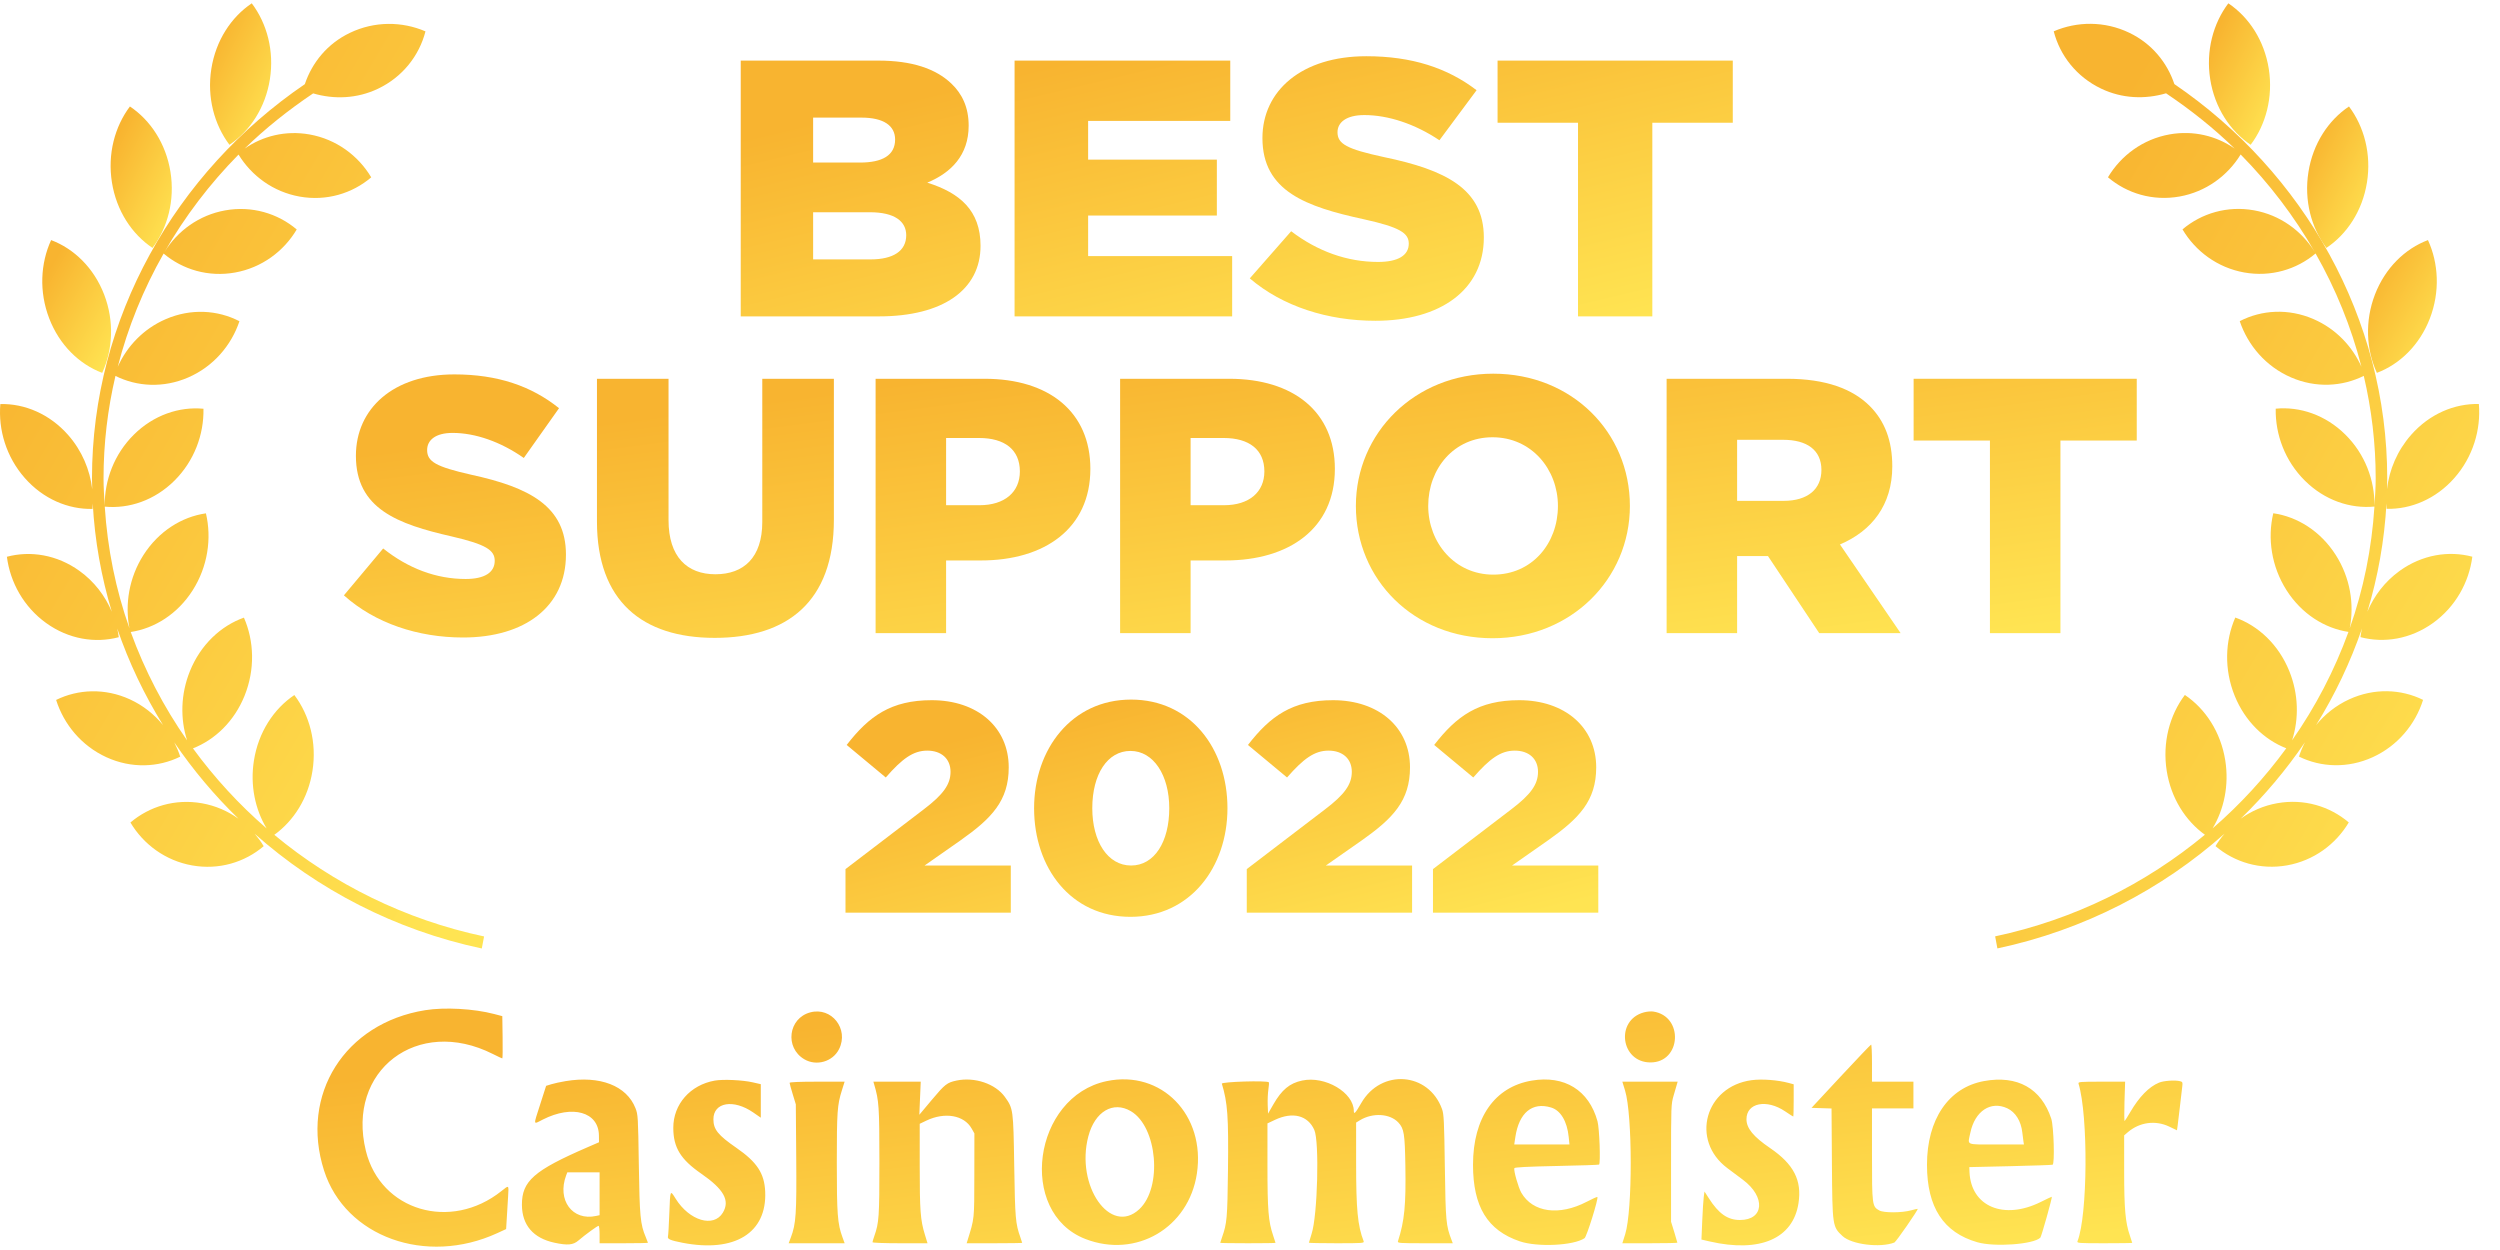
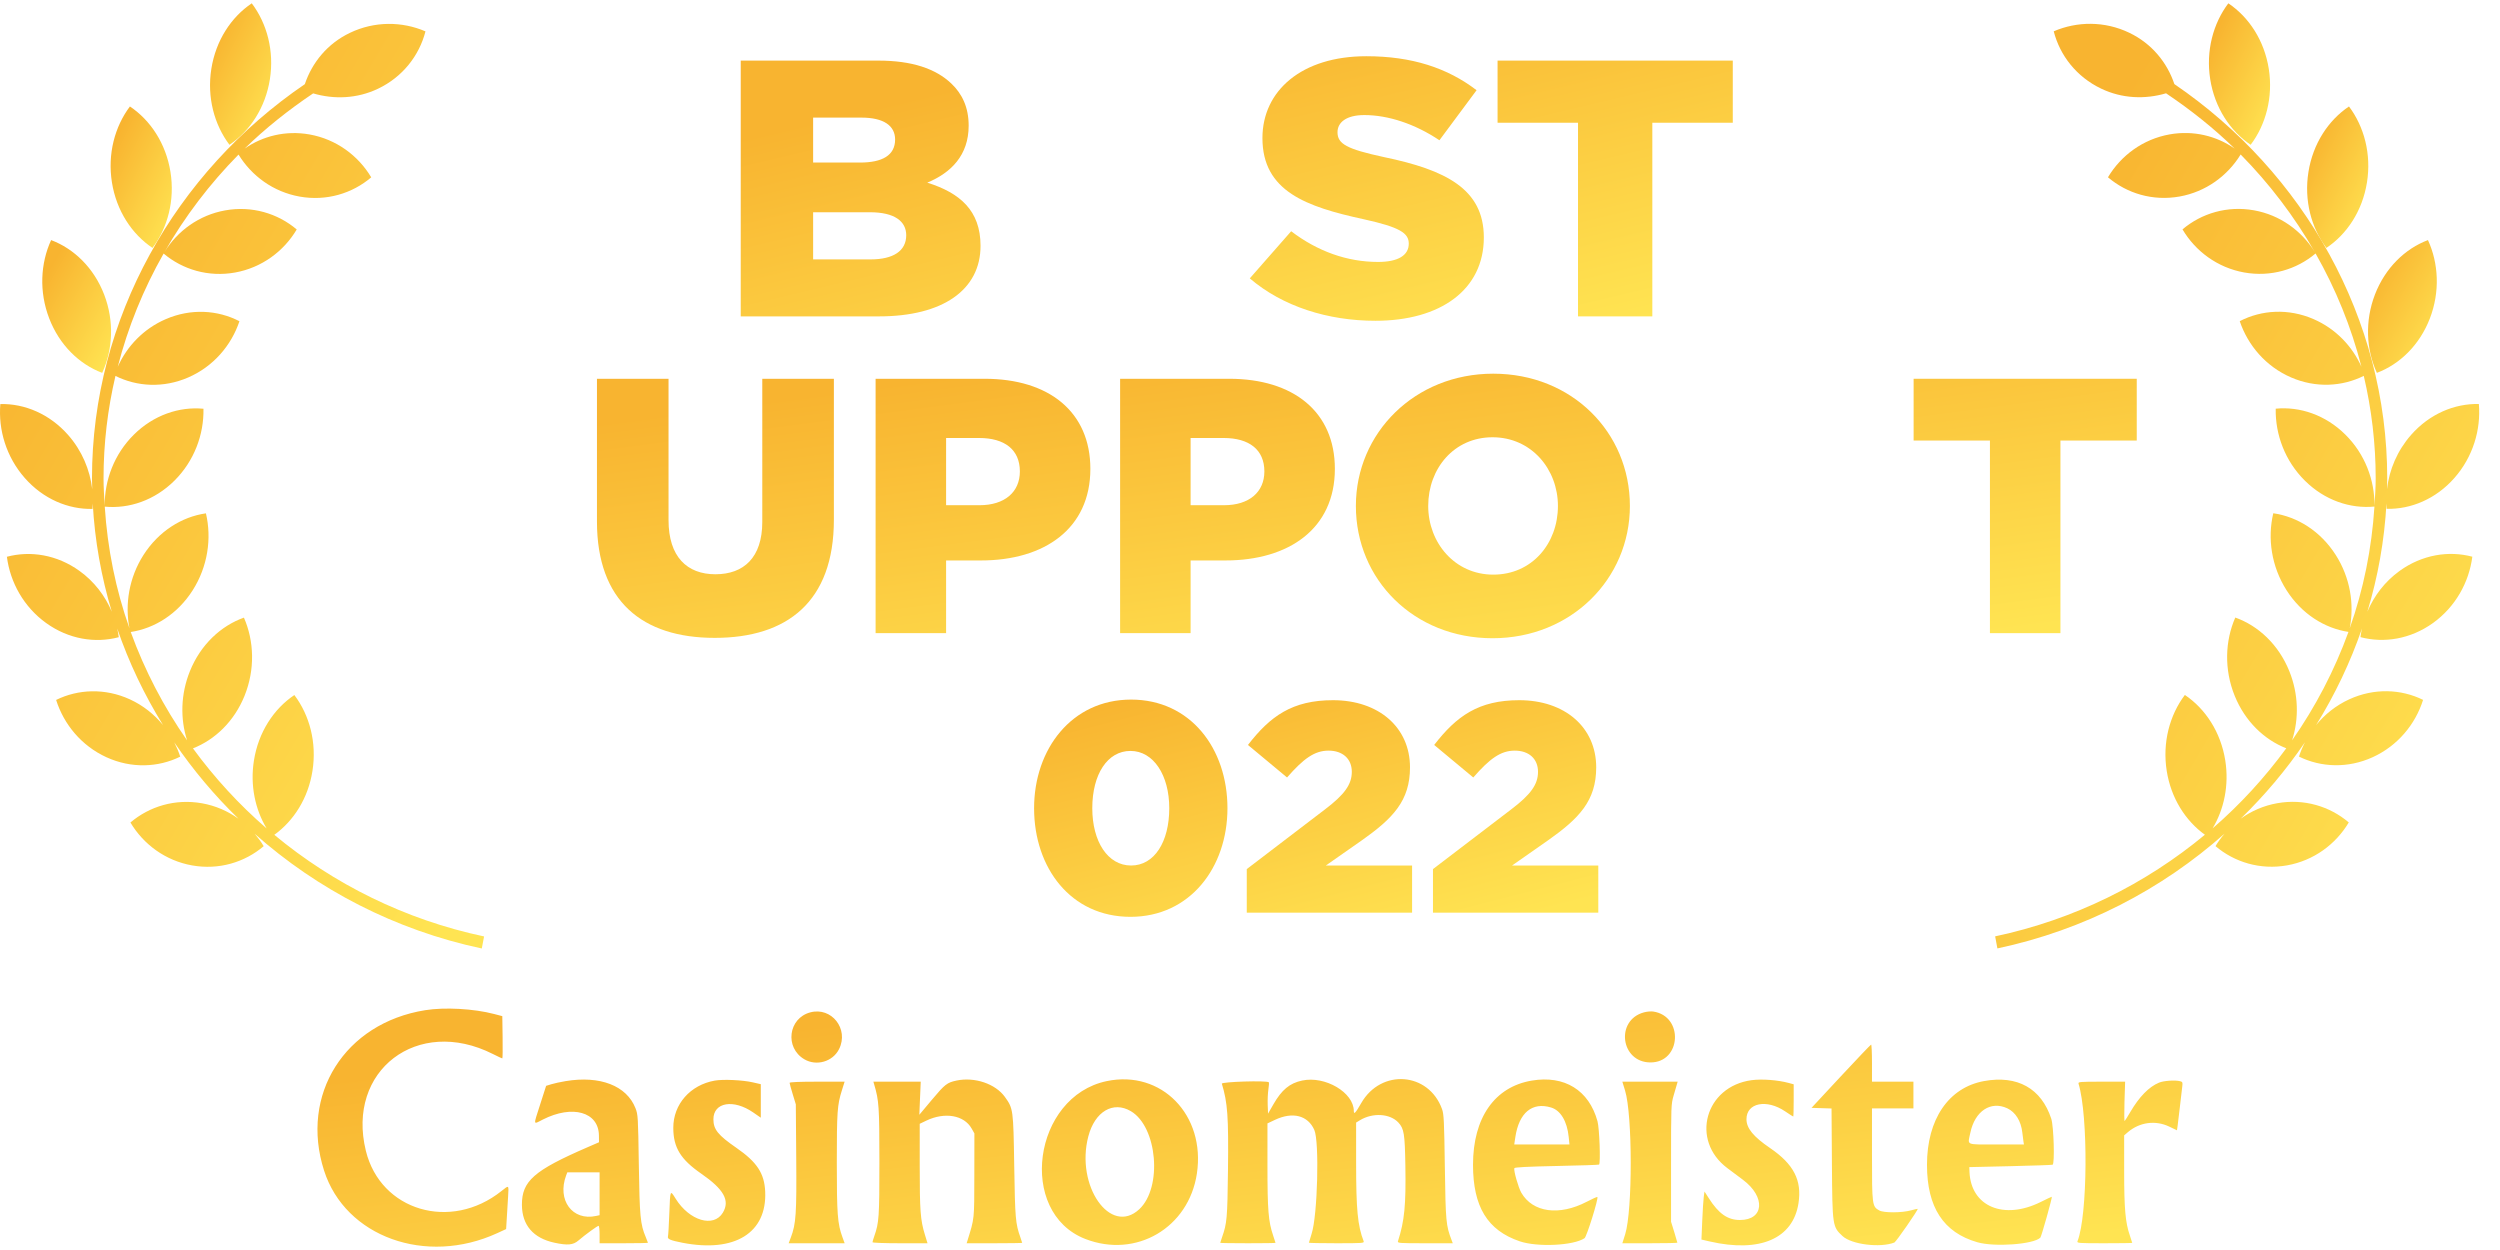
<svg xmlns="http://www.w3.org/2000/svg" width="116" height="58" viewBox="0 0 116 58" fill="none">
  <path d="M12.523 3.677C12.73 2.361 12.388 1.09 11.682 0.154C10.728 0.794 10.014 1.877 9.806 3.195C9.598 4.511 9.941 5.783 10.647 6.718C11.601 6.078 12.315 4.995 12.523 3.677Z" fill="url(#paint0_linear_1176_1144)" />
  <path d="M7.076 11.503C7.78 10.566 8.12 9.294 7.91 7.978C7.699 6.661 6.983 5.579 6.028 4.94C5.323 5.878 4.984 7.15 5.194 8.467C5.405 9.783 6.12 10.864 7.076 11.503Z" fill="url(#paint1_linear_1176_1144)" />
  <path d="M4.742 17.301C5.237 16.224 5.308 14.905 4.833 13.668C4.357 12.431 3.436 11.541 2.372 11.14C1.878 12.217 1.807 13.536 2.283 14.773C2.758 16.01 3.679 16.9 4.742 17.301Z" fill="url(#paint2_linear_1176_1144)" />
  <path d="M22.461 43.451C18.78 42.67 15.467 41.009 12.728 38.736C13.628 38.088 14.299 37.04 14.498 35.773C14.706 34.456 14.364 33.185 13.658 32.25C12.703 32.89 11.989 33.974 11.782 35.291C11.6 36.439 11.839 37.554 12.371 38.44C11.09 37.331 9.944 36.081 8.953 34.724C9.975 34.324 10.864 33.475 11.344 32.293C11.841 31.066 11.794 29.745 11.318 28.658C10.248 29.039 9.311 29.91 8.814 31.137C8.379 32.21 8.361 33.355 8.681 34.353C7.595 32.8 6.714 31.109 6.066 29.325C7.175 29.156 8.238 28.491 8.937 27.395C9.642 26.288 9.829 24.981 9.555 23.819C8.436 23.98 7.362 24.648 6.656 25.754C5.987 26.805 5.79 28.036 6.007 29.154C5.371 27.355 4.986 25.458 4.861 23.508C5.985 23.616 7.171 23.217 8.09 22.306C9.009 21.395 9.465 20.164 9.441 18.966C8.317 18.859 7.13 19.257 6.21 20.169C5.3 21.071 4.845 22.287 4.86 23.475C4.833 23.049 4.804 22.625 4.804 22.194C4.804 20.573 4.996 18.98 5.357 17.443C6.362 17.945 7.583 18.012 8.729 17.516C9.894 17.012 10.732 16.034 11.11 14.905C10.096 14.38 8.852 14.305 7.688 14.81C6.664 15.253 5.891 16.063 5.463 17.021C5.937 15.174 6.657 13.409 7.592 11.765C8.474 12.509 9.67 12.867 10.907 12.645C12.147 12.421 13.167 11.661 13.768 10.647C12.885 9.9 11.687 9.539 10.447 9.762C9.237 9.98 8.241 10.71 7.635 11.687C8.578 10.046 9.732 8.528 11.068 7.172C11.675 8.163 12.682 8.904 13.905 9.122C15.146 9.343 16.343 8.979 17.225 8.229C16.622 7.217 15.601 6.459 14.361 6.238C13.258 6.043 12.191 6.309 11.349 6.897C12.319 5.948 13.393 5.099 14.53 4.333C15.497 4.618 16.564 4.583 17.542 4.116C18.686 3.57 19.454 2.576 19.742 1.456C18.66 0.99 17.384 0.975 16.241 1.522C15.194 2.021 14.481 2.902 14.144 3.905C8.137 8.001 4.268 14.776 4.268 22.194C4.268 22.365 4.275 22.533 4.279 22.702C4.175 21.801 3.803 20.913 3.162 20.184C2.303 19.208 1.145 18.723 0.016 18.748C-0.085 19.943 0.29 21.202 1.149 22.178C2.007 23.155 3.166 23.639 4.294 23.614C4.301 23.53 4.301 23.446 4.303 23.36C4.397 25.086 4.701 26.769 5.188 28.385C4.879 27.649 4.375 26.983 3.687 26.489C2.646 25.74 1.415 25.542 0.32 25.834C0.471 27.021 1.102 28.161 2.143 28.91C3.184 29.659 4.416 29.858 5.511 29.566C5.494 29.43 5.468 29.297 5.439 29.162C5.978 30.735 6.694 32.237 7.566 33.645C7.159 33.148 6.643 32.732 6.027 32.45C4.872 31.922 3.628 31.973 2.604 32.477C2.963 33.614 3.784 34.607 4.939 35.136C6.094 35.664 7.338 35.613 8.362 35.109C8.29 34.879 8.194 34.659 8.085 34.444C8.953 35.72 9.953 36.908 11.066 37.99C10.575 37.637 10.002 37.384 9.371 37.272C8.13 37.052 6.933 37.415 6.052 38.164C6.655 39.178 7.676 39.936 8.917 40.156C10.158 40.376 11.354 40.012 12.235 39.263C12.114 39.058 11.971 38.868 11.816 38.686C14.726 41.27 18.327 43.154 22.355 44.01L22.461 43.451Z" fill="url(#paint3_linear_1176_1144)" />
  <path d="M104.431 6.718C105.136 5.783 105.478 4.511 105.272 3.195C105.063 1.877 104.35 0.794 103.395 0.154C102.689 1.09 102.347 2.361 102.554 3.677C102.762 4.995 103.476 6.078 104.431 6.718Z" fill="url(#paint4_linear_1176_1144)" />
  <path d="M109.827 8.467C110.038 7.15 109.697 5.878 108.993 4.94C108.039 5.579 107.322 6.661 107.112 7.978C106.901 9.294 107.242 10.566 107.945 11.503C108.901 10.864 109.617 9.783 109.827 8.467Z" fill="url(#paint5_linear_1176_1144)" />
  <path d="M110.287 17.301C111.351 16.9 112.271 16.01 112.747 14.773C113.222 13.536 113.151 12.217 112.657 11.14C111.593 11.541 110.673 12.431 110.197 13.668C109.722 14.905 109.793 16.224 110.287 17.301Z" fill="url(#paint6_linear_1176_1144)" />
  <path d="M111.347 26.486C110.66 26.98 110.157 27.646 109.846 28.381C110.335 26.766 110.638 25.082 110.732 23.357C110.735 23.442 110.734 23.526 110.741 23.61C111.869 23.636 113.029 23.151 113.887 22.175C114.745 21.199 115.12 19.939 115.019 18.745C113.891 18.72 112.732 19.204 111.874 20.18C111.232 20.91 110.861 21.797 110.756 22.699C110.76 22.529 110.767 22.361 110.767 22.191C110.767 14.773 106.898 7.998 100.891 3.902C100.554 2.898 99.841 2.018 98.794 1.518C97.65 0.971 96.375 0.987 95.293 1.453C95.58 2.573 96.349 3.566 97.493 4.112C98.471 4.58 99.538 4.614 100.505 4.329C101.643 5.096 102.717 5.944 103.686 6.893C102.843 6.306 101.776 6.04 100.674 6.235C99.434 6.456 98.414 7.213 97.81 8.226C98.691 8.976 99.888 9.34 101.129 9.119C102.352 8.901 103.36 8.159 103.966 7.168C105.303 8.524 106.457 10.043 107.4 11.684C106.793 10.707 105.797 9.976 104.588 9.759C103.348 9.536 102.149 9.897 101.268 10.643C101.869 11.658 102.887 12.418 104.128 12.642C105.365 12.864 106.56 12.506 107.443 11.761C108.378 13.405 109.098 15.17 109.571 17.018C109.143 16.059 108.372 15.25 107.347 14.806C106.183 14.301 104.94 14.377 103.924 14.902C104.304 16.03 105.142 17.009 106.307 17.513C107.452 18.009 108.673 17.942 109.679 17.44C110.039 18.977 110.232 20.57 110.232 22.191C110.232 22.621 110.202 23.046 110.176 23.471C110.19 22.284 109.736 21.068 108.825 20.166C107.906 19.254 106.718 18.855 105.593 18.963C105.57 20.161 106.025 21.391 106.946 22.302C107.864 23.214 109.051 23.612 110.174 23.505C110.049 25.455 109.665 27.352 109.028 29.15C109.246 28.033 109.049 26.802 108.379 25.751C107.673 24.645 106.6 23.976 105.48 23.815C105.205 24.978 105.392 26.285 106.098 27.391C106.798 28.487 107.86 29.153 108.969 29.321C108.321 31.105 107.44 32.796 106.354 34.349C106.674 33.352 106.657 32.206 106.221 31.134C105.724 29.907 104.787 29.035 103.717 28.654C103.241 29.741 103.194 31.062 103.691 32.289C104.171 33.471 105.06 34.321 106.083 34.721C105.09 36.078 103.946 37.328 102.664 38.437C103.196 37.55 103.434 36.436 103.253 35.287C103.045 33.971 102.332 32.887 101.378 32.246C100.672 33.181 100.329 34.452 100.536 35.77C100.736 37.037 101.407 38.084 102.307 38.732C99.568 41.006 96.254 42.666 92.575 43.447L92.679 44.007C96.708 43.151 100.308 41.267 103.218 38.683C103.064 38.864 102.922 39.055 102.799 39.26C103.681 40.009 104.878 40.373 106.119 40.153C107.359 39.932 108.379 39.175 108.983 38.161C108.102 37.412 106.904 37.048 105.665 37.269C105.033 37.38 104.46 37.634 103.969 37.986C105.083 36.904 106.082 35.717 106.95 34.441C106.841 34.655 106.745 34.876 106.673 35.106C107.697 35.61 108.941 35.66 110.096 35.133C111.252 34.604 112.073 33.611 112.431 32.474C111.407 31.97 110.163 31.918 109.008 32.447C108.392 32.729 107.875 33.144 107.468 33.642C108.341 32.233 109.057 30.732 109.597 29.159C109.567 29.293 109.542 29.427 109.525 29.563C110.62 29.854 111.85 29.655 112.892 28.907C113.934 28.158 114.564 27.018 114.716 25.831C113.62 25.539 112.389 25.737 111.347 26.486Z" fill="url(#paint7_linear_1176_1144)" />
  <path d="M34.37 14.68H40.787C43.755 14.68 45.497 13.443 45.497 11.408C45.497 9.764 44.537 8.95 43.026 8.475C44.128 8.017 44.946 7.204 44.946 5.83C44.946 4.982 44.644 4.355 44.146 3.88C43.417 3.185 42.315 2.812 40.751 2.812H34.37V14.68ZM37.729 12.036V9.848H40.36C41.515 9.848 42.049 10.272 42.049 10.916C42.049 11.646 41.444 12.036 40.396 12.036H37.729ZM37.729 7.543V5.457H39.969C41 5.457 41.533 5.83 41.533 6.474C41.533 7.204 40.947 7.543 39.898 7.543H37.729Z" fill="url(#paint8_linear_1176_1144)" />
-   <path d="M47.076 14.68H57.172V11.883H50.489V10.001H56.462V7.407H50.489V5.61H57.084V2.812H47.076V14.68Z" fill="url(#paint9_linear_1176_1144)" />
  <path d="M63.82 14.884C66.842 14.884 68.85 13.443 68.85 11.018C68.85 8.763 67.073 7.882 64.211 7.288C62.487 6.915 62.06 6.678 62.06 6.135C62.06 5.678 62.469 5.339 63.305 5.339C64.407 5.339 65.651 5.745 66.789 6.508L68.513 4.186C67.162 3.151 65.509 2.609 63.394 2.609C60.407 2.609 58.577 4.203 58.577 6.407C58.577 8.882 60.621 9.594 63.269 10.171C64.958 10.543 65.367 10.815 65.367 11.306C65.367 11.849 64.869 12.154 63.945 12.154C62.505 12.154 61.136 11.662 59.91 10.73L57.99 12.917C59.519 14.223 61.616 14.884 63.82 14.884Z" fill="url(#paint10_linear_1176_1144)" />
  <path d="M73.22 14.68H76.668V5.695H80.401V2.812H69.487V5.695H73.22V14.68Z" fill="url(#paint11_linear_1176_1144)" />
-   <path d="M21.488 29.58C24.354 29.58 26.26 28.147 26.26 25.735C26.26 23.493 24.573 22.616 21.859 22.026C20.223 21.655 19.819 21.419 19.819 20.88C19.819 20.424 20.206 20.087 20.999 20.087C22.044 20.087 23.225 20.492 24.304 21.25L25.939 18.94C24.658 17.912 23.09 17.372 21.083 17.372C18.251 17.372 16.514 18.957 16.514 21.149C16.514 23.611 18.453 24.319 20.965 24.892C22.567 25.263 22.955 25.533 22.955 26.022C22.955 26.562 22.483 26.865 21.606 26.865C20.24 26.865 18.942 26.376 17.779 25.449L15.957 27.624C17.407 28.922 19.397 29.58 21.488 29.58Z" fill="url(#paint12_linear_1176_1144)" />
  <path d="M33.162 29.597C36.517 29.597 38.692 27.927 38.692 24.117V17.575H35.37V24.218C35.37 25.87 34.511 26.646 33.195 26.646C31.88 26.646 31.02 25.837 31.02 24.134V17.575H27.699V24.201C27.699 27.894 29.806 29.597 33.162 29.597Z" fill="url(#paint13_linear_1176_1144)" />
  <path d="M40.628 29.378H43.899V26.005H45.518C48.452 26.005 50.593 24.538 50.593 21.756C50.593 19.109 48.671 17.575 45.686 17.575H40.628V29.378ZM43.899 23.442V20.323H45.434C46.614 20.323 47.322 20.863 47.322 21.874C47.322 22.835 46.614 23.442 45.45 23.442H43.899Z" fill="url(#paint14_linear_1176_1144)" />
  <path d="M51.973 29.378H55.244V26.005H56.863C59.797 26.005 61.938 24.538 61.938 21.756C61.938 19.109 60.016 17.575 57.032 17.575H51.973V29.378ZM55.244 23.442V20.323H56.779C57.959 20.323 58.667 20.863 58.667 21.874C58.667 22.835 57.959 23.442 56.795 23.442H55.244Z" fill="url(#paint15_linear_1176_1144)" />
  <path d="M69.253 29.614C72.895 29.614 75.627 26.865 75.627 23.476C75.627 20.053 72.929 17.339 69.287 17.339C65.645 17.339 62.913 20.087 62.913 23.476C62.913 26.899 65.611 29.614 69.253 29.614ZM69.287 26.663C67.5 26.663 66.269 25.179 66.269 23.476C66.269 21.739 67.466 20.289 69.253 20.289C71.058 20.289 72.288 21.773 72.288 23.476C72.288 25.213 71.091 26.663 69.287 26.663Z" fill="url(#paint16_linear_1176_1144)" />
-   <path d="M77.331 29.378H80.602V25.803H82.035L84.412 29.378H88.189L85.374 25.263C86.841 24.64 87.802 23.442 87.802 21.638C87.802 20.441 87.448 19.531 86.756 18.839C85.964 18.047 84.716 17.575 82.912 17.575H77.331V29.378ZM80.602 23.24V20.407H82.743C83.839 20.407 84.514 20.88 84.514 21.807C84.514 22.701 83.873 23.24 82.76 23.24H80.602Z" fill="url(#paint17_linear_1176_1144)" />
  <path d="M92.333 29.378H95.604V20.441H99.145V17.575H88.792V20.441H92.333V29.378Z" fill="url(#paint18_linear_1176_1144)" />
-   <path d="M39.231 42.348H46.901V40.16H42.9L44.562 38.997C46.015 37.972 46.805 37.155 46.805 35.605C46.805 33.749 45.351 32.489 43.232 32.489C41.349 32.489 40.325 33.223 39.286 34.566L41.1 36.075C41.861 35.203 42.374 34.829 43.025 34.829C43.675 34.829 44.105 35.203 44.105 35.812C44.105 36.394 43.772 36.864 42.858 37.557L39.231 40.326V42.348Z" fill="url(#paint19_linear_1176_1144)" />
  <path d="M52.454 42.541C55.223 42.541 56.954 40.243 56.954 37.501C56.954 34.732 55.237 32.461 52.482 32.461C49.727 32.461 47.982 34.76 47.982 37.501C47.982 40.271 49.685 42.541 52.454 42.541ZM52.482 40.16C51.402 40.16 50.682 39.052 50.682 37.501C50.682 35.923 51.388 34.843 52.454 34.843C53.52 34.843 54.254 35.965 54.254 37.501C54.254 39.066 53.562 40.16 52.482 40.16Z" fill="url(#paint20_linear_1176_1144)" />
  <path d="M57.85 42.348H65.521V40.16H61.519L63.181 38.997C64.635 37.972 65.424 37.155 65.424 35.605C65.424 33.749 63.97 32.489 61.852 32.489C59.968 32.489 58.944 33.223 57.905 34.566L59.719 36.075C60.481 35.203 60.993 34.829 61.644 34.829C62.295 34.829 62.724 35.203 62.724 35.812C62.724 36.394 62.392 36.864 61.478 37.557L57.85 40.326V42.348Z" fill="url(#paint21_linear_1176_1144)" />
  <path d="M66.49 42.348H74.161V40.16H70.16L71.821 38.997C73.275 37.972 74.064 37.155 74.064 35.605C74.064 33.749 72.61 32.489 70.492 32.489C68.609 32.489 67.584 33.223 66.546 34.566L68.36 36.075C69.121 35.203 69.633 34.829 70.284 34.829C70.935 34.829 71.364 35.203 71.364 35.812C71.364 36.394 71.032 36.864 70.118 37.557L66.49 40.326V42.348Z" fill="url(#paint22_linear_1176_1144)" />
  <path fill-rule="evenodd" clip-rule="evenodd" d="M19.727 46.873C15.997 47.472 13.906 50.79 15.037 54.316C16.023 57.39 19.764 58.74 23.075 57.217L23.484 57.029L23.516 56.508C23.534 56.222 23.56 55.776 23.576 55.516C23.609 54.968 23.624 54.98 23.267 55.265C20.91 57.145 17.659 56.181 16.976 53.399C16.061 49.673 19.374 47.144 22.864 48.903C23.092 49.017 23.291 49.111 23.307 49.111C23.323 49.111 23.329 48.67 23.321 48.13L23.307 47.149L22.933 47.051C21.981 46.801 20.638 46.727 19.727 46.873ZM37.594 46.975C36.577 47.248 36.404 48.607 37.317 49.148C37.881 49.483 38.641 49.263 38.932 48.68C39.4 47.745 38.585 46.708 37.594 46.975ZM76.278 46.974C74.944 47.336 75.194 49.289 76.575 49.297C78.014 49.307 78.136 47.147 76.708 46.935C76.606 46.92 76.412 46.937 76.278 46.974ZM85.417 49.939L84.055 51.404L84.519 51.419L84.983 51.434L85.001 53.981C85.022 56.9 85.025 56.917 85.494 57.354C85.913 57.745 87.238 57.91 87.899 57.654C87.977 57.623 89.016 56.124 88.982 56.09C88.975 56.083 88.838 56.114 88.677 56.159C88.245 56.279 87.412 56.282 87.201 56.166C86.867 55.981 86.86 55.931 86.86 53.566V51.431H87.822H88.783V50.81V50.19H87.822H86.86V49.327C86.86 48.852 86.842 48.466 86.82 48.469C86.798 48.472 86.167 49.133 85.417 49.939ZM26.245 50.164C26.01 50.203 25.71 50.268 25.579 50.309L25.34 50.383L25.064 51.244C24.74 52.257 24.726 52.181 25.19 51.946C26.562 51.251 27.773 51.593 27.79 52.68L27.794 53.001L27.252 53.236C24.771 54.312 24.212 54.804 24.217 55.907C24.222 56.846 24.744 57.452 25.73 57.663C26.339 57.793 26.593 57.77 26.837 57.561C27.146 57.296 27.719 56.878 27.774 56.878C27.8 56.878 27.821 57.06 27.821 57.282V57.687H28.943C29.56 57.687 30.065 57.677 30.065 57.664C30.065 57.652 30.018 57.531 29.961 57.396C29.712 56.81 29.677 56.438 29.641 54.019C29.608 51.806 29.602 51.716 29.486 51.42C29.076 50.377 27.842 49.898 26.245 50.164ZM33.164 50.14C32.024 50.344 31.239 51.239 31.241 52.332C31.243 53.245 31.578 53.794 32.535 54.456C33.59 55.185 33.879 55.707 33.54 56.269C33.111 56.979 31.987 56.644 31.347 55.615C31.092 55.206 31.099 55.191 31.057 56.298C31.037 56.84 31.008 57.325 30.993 57.377C30.96 57.492 31.106 57.554 31.666 57.664C34.091 58.136 35.591 57.209 35.505 55.289C35.467 54.441 35.123 53.92 34.166 53.258C33.314 52.669 33.102 52.405 33.102 51.934C33.102 51.144 34.035 50.986 34.952 51.62L35.301 51.861V51.084V50.306L34.928 50.221C34.457 50.113 33.549 50.071 33.164 50.14ZM44.384 50.138C43.945 50.23 43.846 50.308 43.248 51.02L42.657 51.725L42.689 50.958L42.722 50.19H41.623H40.525L40.56 50.311C40.785 51.073 40.803 51.343 40.804 53.895C40.804 56.473 40.787 56.733 40.567 57.357C40.521 57.486 40.484 57.614 40.484 57.64C40.484 57.666 41.058 57.687 41.76 57.687H43.037L42.911 57.275C42.707 56.608 42.675 56.169 42.675 54.102V52.144L42.982 51.997C43.839 51.587 44.731 51.741 45.083 52.362L45.212 52.59L45.209 54.532C45.205 56.624 45.218 56.505 44.89 57.566L44.852 57.687H46.141C46.85 57.687 47.429 57.678 47.429 57.667C47.429 57.656 47.392 57.54 47.345 57.411C47.12 56.778 47.099 56.537 47.06 54.1C47.019 51.47 47.014 51.438 46.627 50.897C46.189 50.288 45.223 49.96 44.384 50.138ZM51.356 50.163C47.928 50.876 47.195 56.259 50.359 57.488C52.716 58.404 55.159 56.971 55.536 54.451C55.942 51.738 53.893 49.635 51.356 50.163ZM60.42 50.137C59.841 50.26 59.475 50.563 59.085 51.242L58.837 51.673L58.821 51.264C58.813 51.039 58.827 50.717 58.853 50.55C58.879 50.382 58.888 50.233 58.873 50.218C58.784 50.128 56.666 50.193 56.694 50.284C56.962 51.171 57.008 51.815 56.978 54.318C56.951 56.536 56.931 56.762 56.702 57.411C56.657 57.54 56.619 57.656 56.619 57.667C56.619 57.678 57.196 57.687 57.902 57.687C58.607 57.687 59.184 57.679 59.184 57.668C59.184 57.658 59.135 57.506 59.075 57.331C58.853 56.68 58.81 56.157 58.81 54.084L58.81 52.126L59.157 51.962C59.98 51.573 60.683 51.753 60.984 52.428C61.224 52.966 61.136 56.391 60.86 57.243C60.791 57.459 60.733 57.648 60.733 57.662C60.733 57.675 61.313 57.687 62.021 57.687C63.226 57.687 63.307 57.681 63.273 57.593C62.994 56.863 62.924 56.129 62.924 53.958V52.087L63.097 51.981C63.693 51.618 64.496 51.666 64.886 52.087C65.146 52.37 65.184 52.601 65.209 54.073C65.24 55.918 65.169 56.65 64.865 57.593C64.837 57.681 64.92 57.687 66.122 57.687H67.409L67.353 57.539C67.094 56.861 67.078 56.685 67.041 54.154C67.01 52.008 66.995 51.696 66.91 51.461C66.288 49.742 64.084 49.578 63.162 51.182C62.897 51.643 62.817 51.73 62.817 51.552C62.816 50.693 61.488 49.909 60.42 50.137ZM71.073 50.14C69.349 50.431 68.348 51.866 68.348 54.046C68.348 55.99 69.019 57.089 70.517 57.597C71.34 57.876 73.011 57.797 73.522 57.453C73.623 57.386 74.179 55.601 74.118 55.54C74.106 55.527 73.884 55.626 73.625 55.761C72.345 56.428 71.121 56.26 70.59 55.344C70.452 55.106 70.225 54.309 70.265 54.203C70.281 54.161 70.869 54.13 72.229 54.102C73.297 54.081 74.183 54.051 74.197 54.037C74.272 53.962 74.214 52.357 74.124 52.028C73.73 50.586 72.594 49.883 71.073 50.14ZM81.276 50.12C79.114 50.409 78.423 52.91 80.149 54.201C80.329 54.336 80.654 54.579 80.872 54.742C81.936 55.537 81.855 56.61 80.731 56.608C80.161 56.607 79.747 56.316 79.286 55.594L79.089 55.287L79.055 55.529C79.036 55.663 79.004 56.164 78.984 56.644L78.947 57.515L79.336 57.605C81.66 58.138 83.197 57.475 83.45 55.828C83.614 54.766 83.228 54.017 82.132 53.27C81.356 52.742 81.036 52.35 81.036 51.931C81.037 51.171 81.969 50.983 82.835 51.57C83.029 51.701 83.196 51.808 83.207 51.808C83.218 51.808 83.227 51.471 83.227 51.06V50.312L83 50.25C82.49 50.112 81.752 50.056 81.276 50.12ZM92.057 50.162C90.414 50.463 89.412 51.935 89.412 54.046C89.412 56.017 90.174 57.188 91.751 57.641C92.551 57.871 94.358 57.739 94.672 57.427C94.723 57.376 95.241 55.529 95.204 55.529C95.188 55.529 94.957 55.638 94.691 55.771C92.98 56.623 91.457 55.986 91.385 54.388L91.375 54.154L93.271 54.111C94.315 54.087 95.201 54.057 95.241 54.043C95.345 54.007 95.294 52.262 95.179 51.91C94.718 50.501 93.606 49.879 92.057 50.162ZM100.181 50.234C99.715 50.425 99.26 50.89 98.846 51.598C98.723 51.807 98.606 51.995 98.585 52.015C98.564 52.034 98.56 51.632 98.576 51.12L98.606 50.19H97.511C96.493 50.19 96.418 50.197 96.445 50.284C96.899 51.783 96.868 56.403 96.396 57.593C96.361 57.681 96.442 57.687 97.647 57.687C98.355 57.687 98.935 57.679 98.935 57.668C98.935 57.658 98.885 57.506 98.826 57.331C98.617 56.725 98.561 56.094 98.561 54.334L98.561 52.681L98.734 52.532C99.28 52.067 100.013 51.968 100.654 52.275L101.011 52.446L101.04 52.248C101.055 52.139 101.106 51.723 101.151 51.322C101.196 50.922 101.245 50.506 101.259 50.398C101.281 50.23 101.268 50.198 101.165 50.17C100.936 50.108 100.403 50.142 100.181 50.234ZM36.637 50.243C36.637 50.272 36.702 50.509 36.782 50.769L36.926 51.242L36.945 53.706C36.966 56.329 36.935 56.78 36.696 57.416L36.594 57.687H37.893H39.192L39.089 57.404C38.861 56.779 38.828 56.341 38.828 53.945C38.828 51.581 38.85 51.271 39.064 50.591L39.19 50.19H37.914C37.111 50.19 36.637 50.209 36.637 50.243ZM75.403 50.602C75.751 51.738 75.754 56.172 75.408 57.271L75.277 57.687H76.554C77.256 57.687 77.83 57.675 77.83 57.661C77.83 57.646 77.764 57.422 77.684 57.162L77.537 56.689V53.965C77.537 51.313 77.54 51.231 77.655 50.837C77.72 50.615 77.789 50.378 77.808 50.311L77.843 50.19H76.56H75.277L75.403 50.602ZM71.97 51.388C72.412 51.522 72.713 52.024 72.787 52.749L72.823 53.102H71.542H70.261L70.311 52.765C70.482 51.63 71.092 51.122 71.97 51.388ZM93.138 51.425C93.517 51.601 93.777 52.019 93.835 52.545C93.851 52.688 93.874 52.873 93.887 52.954L93.91 53.102H92.629C91.167 53.102 91.298 53.162 91.425 52.555C91.635 51.553 92.371 51.067 93.138 51.425ZM52.474 51.56C53.705 52.288 53.945 55.101 52.862 56.109C51.525 57.353 49.895 55.019 50.499 52.725C50.802 51.573 51.65 51.072 52.474 51.56ZM27.821 55.39V56.384L27.662 56.419C26.56 56.664 25.837 55.685 26.271 54.534L26.323 54.397H27.072H27.821V55.39Z" fill="url(#paint23_linear_1176_1144)" />
  <defs>
    <linearGradient id="paint0_linear_1176_1144" x1="10.313" y1="1.017" x2="14.156" y2="2.878" gradientUnits="userSpaceOnUse">
      <stop stop-color="#F8B430" />
      <stop offset="1" stop-color="#FFE452" />
    </linearGradient>
    <linearGradient id="paint1_linear_1176_1144" x1="5.7" y1="5.803" x2="9.544" y2="7.667" gradientUnits="userSpaceOnUse">
      <stop stop-color="#F8B430" />
      <stop offset="1" stop-color="#FFE452" />
    </linearGradient>
    <linearGradient id="paint2_linear_1176_1144" x1="2.6" y1="11.95" x2="6.592" y2="14.268" gradientUnits="userSpaceOnUse">
      <stop stop-color="#F8B430" />
      <stop offset="1" stop-color="#FFE452" />
    </linearGradient>
    <linearGradient id="paint3_linear_1176_1144" x1="4.492" y1="6.748" x2="32.433" y2="23.144" gradientUnits="userSpaceOnUse">
      <stop stop-color="#F8B430" />
      <stop offset="1" stop-color="#FFE452" />
    </linearGradient>
    <linearGradient id="paint4_linear_1176_1144" x1="103.062" y1="1.017" x2="106.904" y2="2.878" gradientUnits="userSpaceOnUse">
      <stop stop-color="#F8B430" />
      <stop offset="1" stop-color="#FFE452" />
    </linearGradient>
    <linearGradient id="paint5_linear_1176_1144" x1="107.618" y1="5.803" x2="111.462" y2="7.667" gradientUnits="userSpaceOnUse">
      <stop stop-color="#F8B430" />
      <stop offset="1" stop-color="#FFE452" />
    </linearGradient>
    <linearGradient id="paint6_linear_1176_1144" x1="110.514" y1="11.95" x2="114.506" y2="14.267" gradientUnits="userSpaceOnUse">
      <stop stop-color="#F8B430" />
      <stop offset="1" stop-color="#FFE452" />
    </linearGradient>
    <linearGradient id="paint7_linear_1176_1144" x1="97.067" y1="6.744" x2="125.007" y2="23.14" gradientUnits="userSpaceOnUse">
      <stop stop-color="#F8B430" />
      <stop offset="1" stop-color="#FFE452" />
    </linearGradient>
    <linearGradient id="paint8_linear_1176_1144" x1="43.576" y1="4.222" x2="47.7" y2="21.556" gradientUnits="userSpaceOnUse">
      <stop stop-color="#F8B430" />
      <stop offset="1" stop-color="#FFE452" />
    </linearGradient>
    <linearGradient id="paint9_linear_1176_1144" x1="43.576" y1="4.222" x2="47.7" y2="21.556" gradientUnits="userSpaceOnUse">
      <stop stop-color="#F8B430" />
      <stop offset="1" stop-color="#FFE452" />
    </linearGradient>
    <linearGradient id="paint10_linear_1176_1144" x1="43.576" y1="4.222" x2="47.7" y2="21.556" gradientUnits="userSpaceOnUse">
      <stop stop-color="#F8B430" />
      <stop offset="1" stop-color="#FFE452" />
    </linearGradient>
    <linearGradient id="paint11_linear_1176_1144" x1="43.576" y1="4.222" x2="47.7" y2="21.556" gradientUnits="userSpaceOnUse">
      <stop stop-color="#F8B430" />
      <stop offset="1" stop-color="#FFE452" />
    </linearGradient>
    <linearGradient id="paint12_linear_1176_1144" x1="32.595" y1="18.952" x2="34.965" y2="36.955" gradientUnits="userSpaceOnUse">
      <stop stop-color="#F8B430" />
      <stop offset="1" stop-color="#FFE452" />
    </linearGradient>
    <linearGradient id="paint13_linear_1176_1144" x1="32.595" y1="18.952" x2="34.965" y2="36.955" gradientUnits="userSpaceOnUse">
      <stop stop-color="#F8B430" />
      <stop offset="1" stop-color="#FFE452" />
    </linearGradient>
    <linearGradient id="paint14_linear_1176_1144" x1="32.595" y1="18.952" x2="34.965" y2="36.955" gradientUnits="userSpaceOnUse">
      <stop stop-color="#F8B430" />
      <stop offset="1" stop-color="#FFE452" />
    </linearGradient>
    <linearGradient id="paint15_linear_1176_1144" x1="32.595" y1="18.952" x2="34.965" y2="36.955" gradientUnits="userSpaceOnUse">
      <stop stop-color="#F8B430" />
      <stop offset="1" stop-color="#FFE452" />
    </linearGradient>
    <linearGradient id="paint16_linear_1176_1144" x1="32.595" y1="18.952" x2="34.965" y2="36.955" gradientUnits="userSpaceOnUse">
      <stop stop-color="#F8B430" />
      <stop offset="1" stop-color="#FFE452" />
    </linearGradient>
    <linearGradient id="paint17_linear_1176_1144" x1="32.595" y1="18.952" x2="34.965" y2="36.955" gradientUnits="userSpaceOnUse">
      <stop stop-color="#F8B430" />
      <stop offset="1" stop-color="#FFE452" />
    </linearGradient>
    <linearGradient id="paint18_linear_1176_1144" x1="32.595" y1="18.952" x2="34.965" y2="36.955" gradientUnits="userSpaceOnUse">
      <stop stop-color="#F8B430" />
      <stop offset="1" stop-color="#FFE452" />
    </linearGradient>
    <linearGradient id="paint19_linear_1176_1144" x1="46.217" y1="33.786" x2="49.848" y2="47.891" gradientUnits="userSpaceOnUse">
      <stop stop-color="#F8B430" />
      <stop offset="1" stop-color="#FFE452" />
    </linearGradient>
    <linearGradient id="paint20_linear_1176_1144" x1="46.217" y1="33.786" x2="49.848" y2="47.891" gradientUnits="userSpaceOnUse">
      <stop stop-color="#F8B430" />
      <stop offset="1" stop-color="#FFE452" />
    </linearGradient>
    <linearGradient id="paint21_linear_1176_1144" x1="46.217" y1="33.786" x2="49.848" y2="47.891" gradientUnits="userSpaceOnUse">
      <stop stop-color="#F8B430" />
      <stop offset="1" stop-color="#FFE452" />
    </linearGradient>
    <linearGradient id="paint22_linear_1176_1144" x1="46.217" y1="33.786" x2="49.848" y2="47.891" gradientUnits="userSpaceOnUse">
      <stop stop-color="#F8B430" />
      <stop offset="1" stop-color="#FFE452" />
    </linearGradient>
    <linearGradient id="paint23_linear_1176_1144" x1="32.038" y1="48.251" x2="33.891" y2="64.523" gradientUnits="userSpaceOnUse">
      <stop stop-color="#F8B430" />
      <stop offset="1" stop-color="#FFE452" />
    </linearGradient>
  </defs>
</svg>